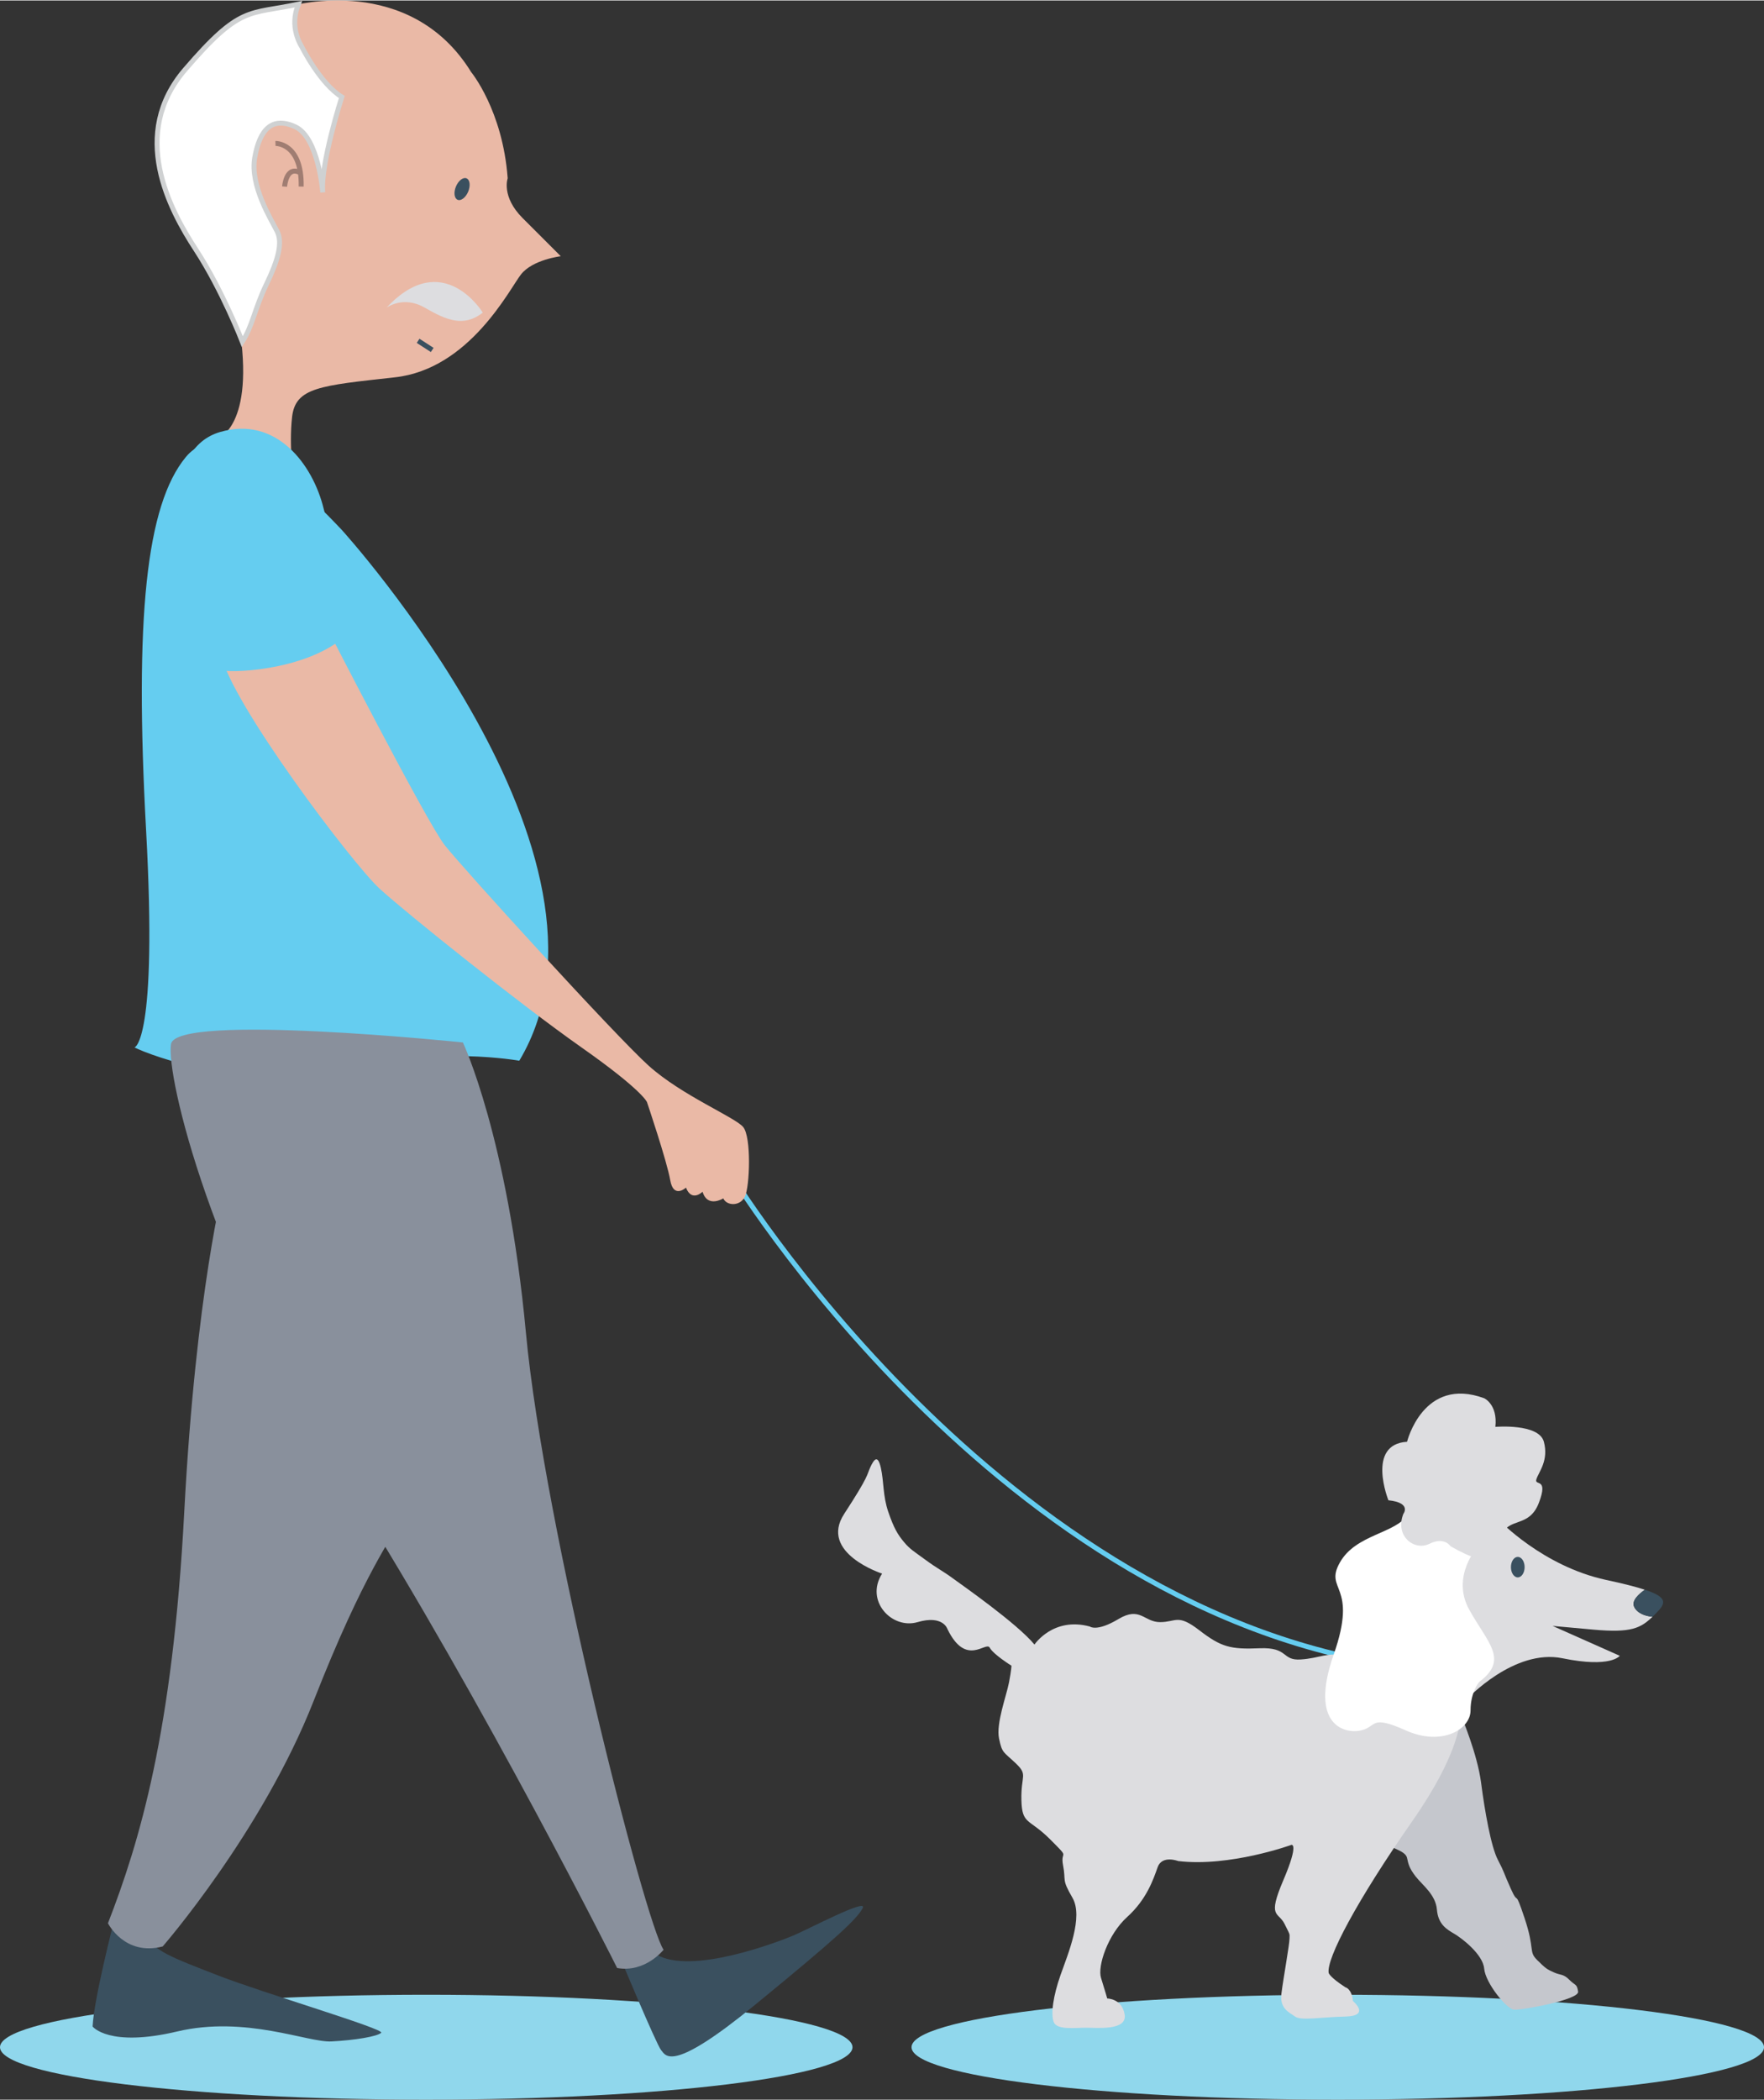
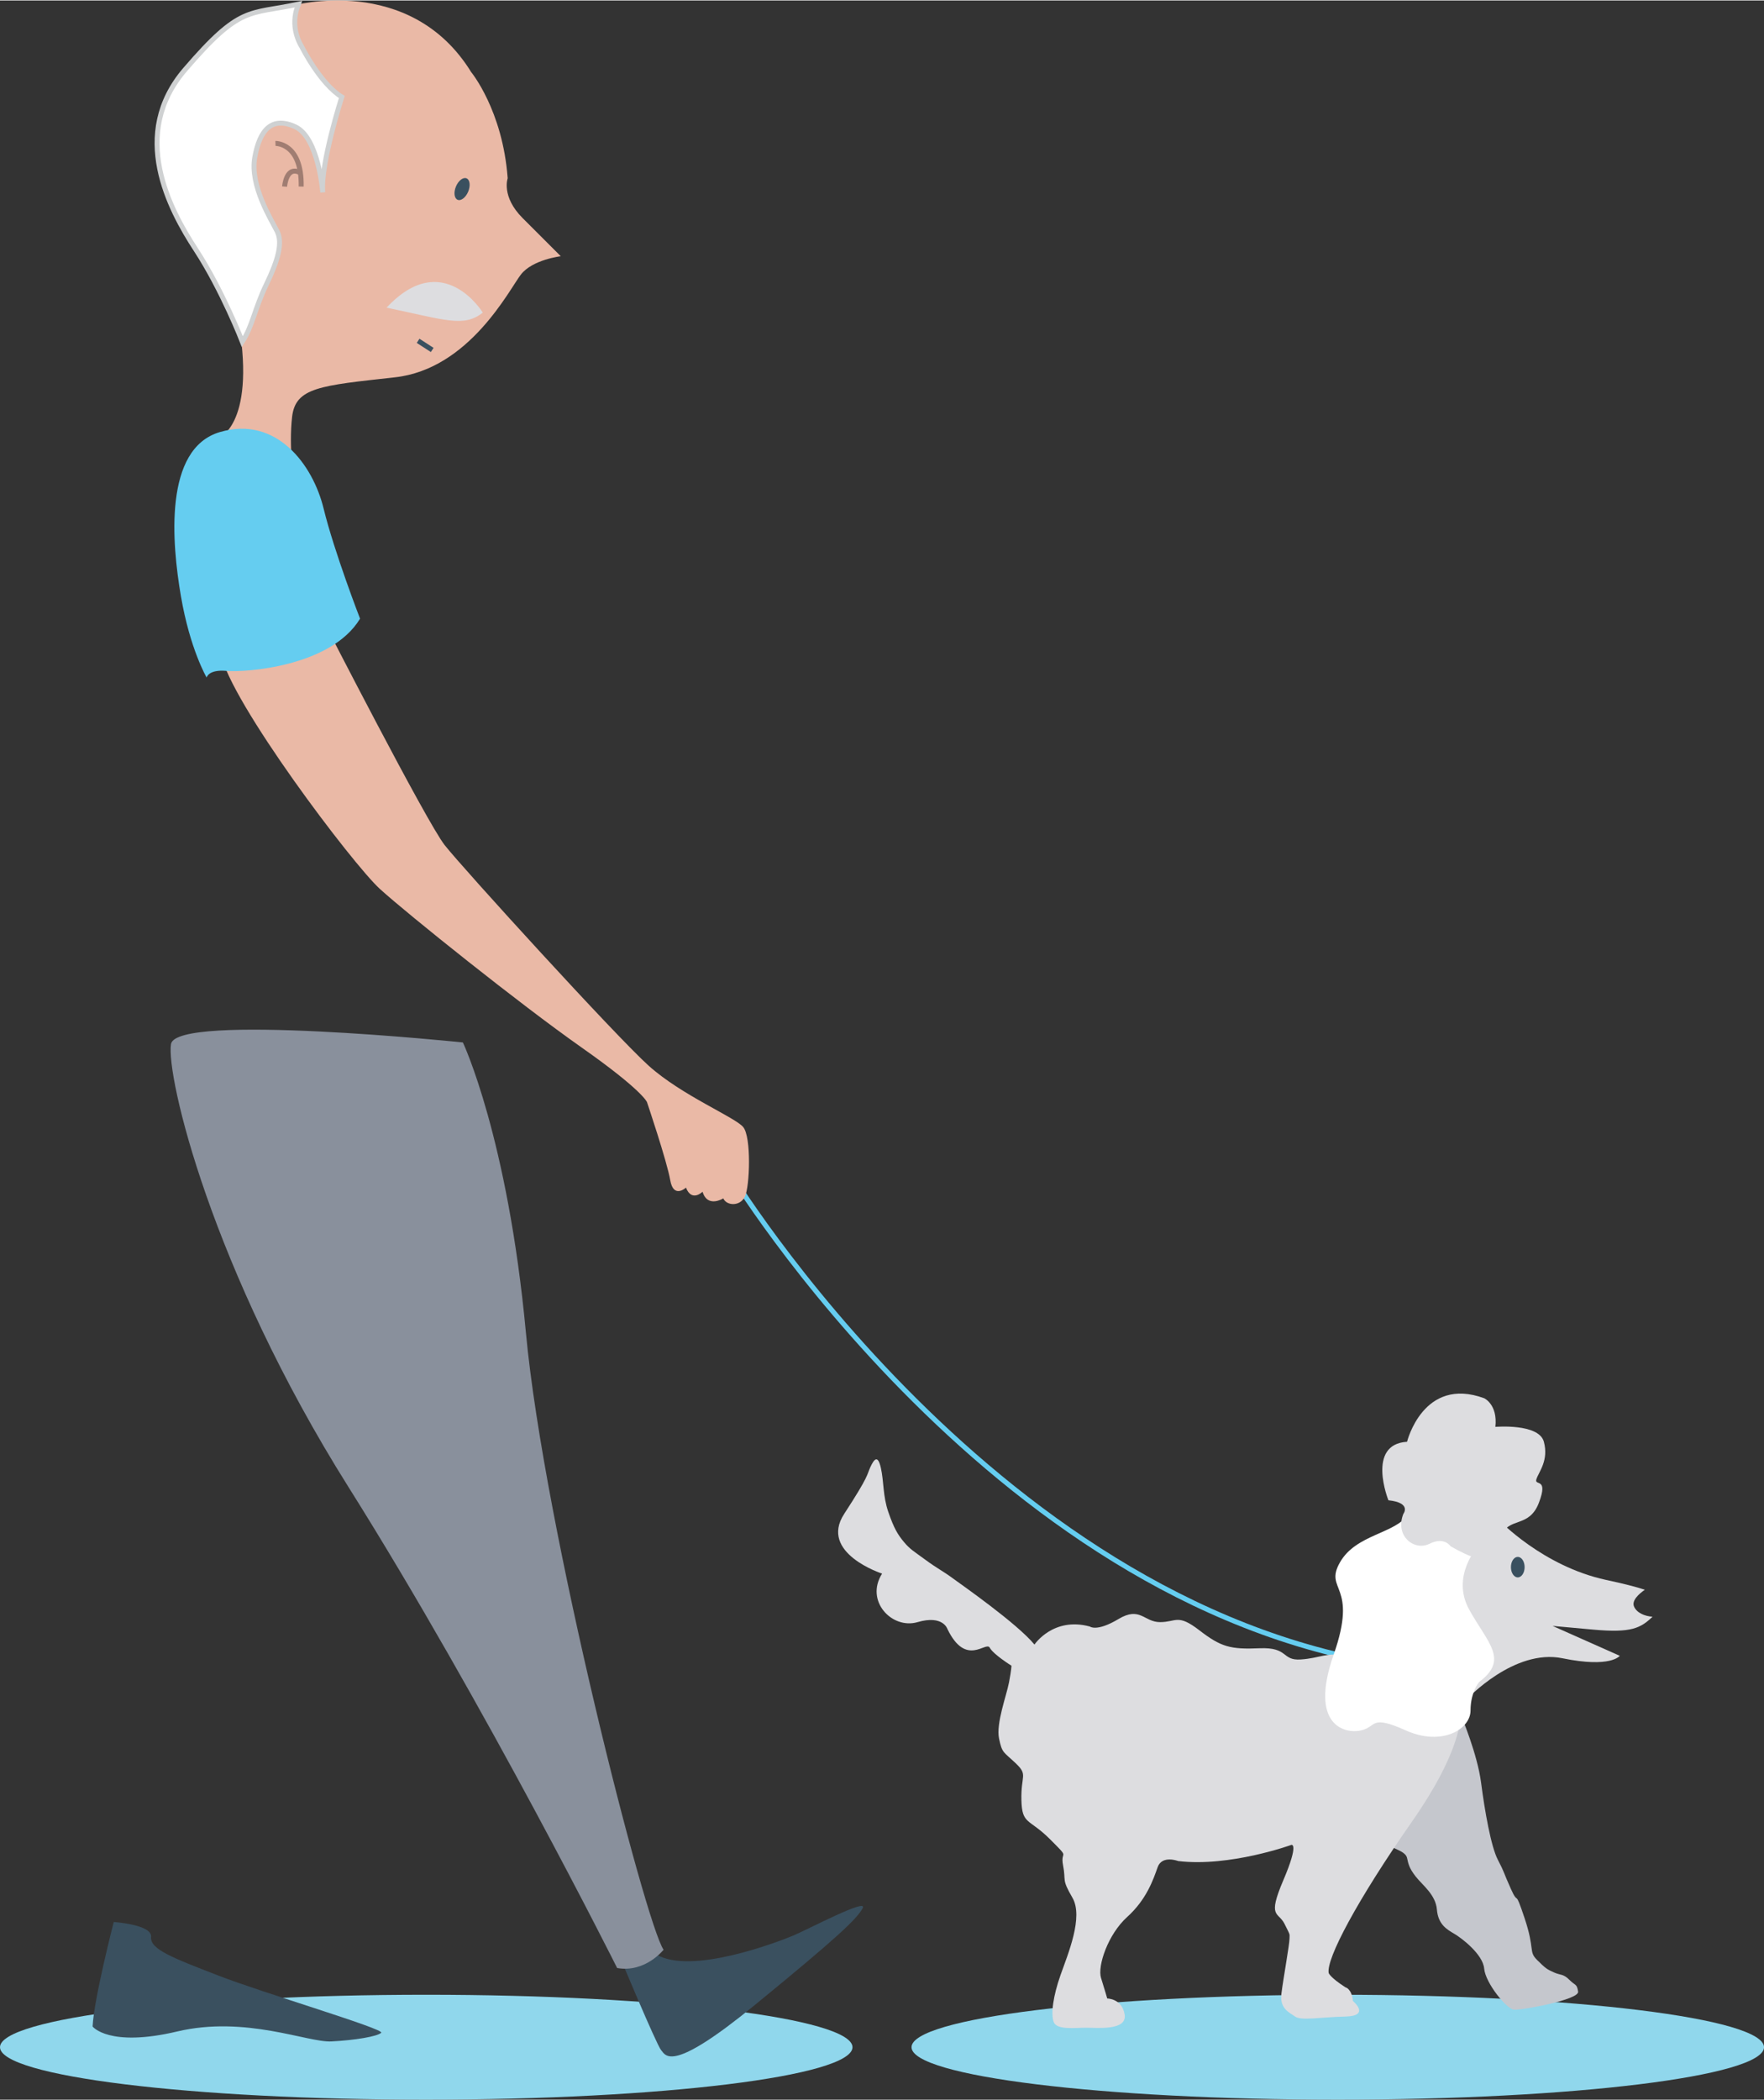
<svg xmlns="http://www.w3.org/2000/svg" version="1.1" id="Calque_1" x="0px" y="0px" width="147px" height="175px" viewBox="0 0 89.666 106.698" enable-background="new 0 0 89.666 106.698" xml:space="preserve">
  <rect x="0" y="0" width="89.666" height="106.698" fill="#333333" stroke="none" />
  <g>
    <path fill="#90D7EC" d="M43.333,104.032c0,1.473-9.7,2.666-21.667,2.666C9.7,106.698,0,105.505,0,104.032   c0-1.474,9.7-2.667,21.666-2.667C33.633,101.365,43.333,102.559,43.333,104.032" />
    <path fill="#90D7EC" d="M89.667,104.032c0,1.473-9.701,2.666-21.667,2.666c-11.967,0-21.666-1.193-21.666-2.666   c0-1.474,9.699-2.667,21.666-2.667C79.966,101.365,89.667,102.559,89.667,104.032" />
    <path fill="#3A505F" d="M31.455,99.312c0,0,1.896,4.553,2.149,4.867c0.253,0.317,0.57,1.14,4.743-2.275   c4.173-3.414,5.185-4.363,5.501-4.933c0.316-0.568-2.782,1.075-3.541,1.392c-0.759,0.315-5.185,2.022-6.956,0.949   C31.581,98.237,31.455,99.312,31.455,99.312" />
    <path fill="#3A505F" d="M5.782,97.668c0,0-1.012,3.921-1.075,5.312c0,0,0.822,1.075,4.3,0.252c3.478-0.822,6.639,0.57,7.84,0.506   c1.202-0.062,2.34-0.253,2.53-0.441c0.19-0.19-6.007-2.024-8.283-2.909c-2.277-0.885-3.478-1.327-3.415-1.96   C7.742,97.795,5.782,97.668,5.782,97.668" />
    <path fill="#EAB9A6" d="M14.846,0.27c0,0,5.986-1.687,9.105,3.372c0,0,1.602,1.94,1.855,5.396c0,0-0.337,0.927,0.759,2.023   C27.661,12.158,28.504,13,28.504,13s-1.433,0.169-2.024,0.928c-0.59,0.759-2.613,4.806-6.407,5.227   c-3.794,0.422-5.059,0.506-5.227,2.023c-0.169,1.518,0.084,3.204,0.084,3.204l-3.878-2.108c0,0,1.939-0.59,1.096-5.817   c-0.843-5.227-1.012-11.55-1.012-11.55L14.846,0.27z" />
    <path fill="#FFFFFF" d="M15.352,2.377c0,0,0.927,1.854,2.023,2.529c0,0-1.096,3.414-0.969,4.848c0,0-0.211-2.782-1.391-3.33   c-1.181-0.548-1.813,0.126-2.066,1.559c-0.253,1.434,0.843,3.163,1.138,3.752c0.295,0.59,0.042,1.476-0.548,2.699   c-0.59,1.221-0.716,2.149-1.222,2.908c0,0-1.012-2.613-2.361-4.679c-1.349-2.066-3.373-5.86-0.548-9.147   c2.824-3.288,3.204-2.783,5.775-3.331C15.183,0.186,14.635,1.197,15.352,2.377" />
    <path fill="none" stroke="#CFD1D2" stroke-width="0.25" stroke-miterlimit="10" d="M15.352,2.377c0,0,0.927,1.854,2.023,2.529   c0,0-1.096,3.414-0.969,4.848c0,0-0.211-2.782-1.391-3.33c-1.181-0.548-1.813,0.126-2.066,1.559   c-0.253,1.434,0.843,3.163,1.138,3.752c0.295,0.59,0.042,1.476-0.548,2.699c-0.59,1.221-0.716,2.149-1.222,2.908   c0,0-1.012-2.613-2.361-4.679c-1.349-2.066-3.373-5.86-0.548-9.147c2.824-3.288,3.204-2.783,5.775-3.331   C15.183,0.186,14.635,1.197,15.352,2.377z" />
    <path fill="#3A505F" d="M23.176,9.457c-0.125,0.301-0.087,0.603,0.085,0.674c0.172,0.072,0.413-0.114,0.538-0.415   c0.125-0.301,0.087-0.603-0.085-0.675C23.542,8.97,23.301,9.156,23.176,9.457" />
    <path fill="none" stroke="#A07D72" stroke-width="0.253" stroke-miterlimit="10" d="M14.002,7.267c0,0,1.349-0.042,1.307,2.192" />
    <path fill="none" stroke="#A07D72" stroke-width="0.253" stroke-miterlimit="10" d="M14.466,9.459c0,0,0.084-1.139,0.843-0.675" />
-     <path fill="#DDDDE0" d="M24.541,15.867c0,0-2.023-3.33-4.89-0.253c0,0,0.843-0.632,1.939,0   C22.686,16.247,23.571,16.626,24.541,15.867" />
+     <path fill="#DDDDE0" d="M24.541,15.867c0,0-2.023-3.33-4.89-0.253C22.686,16.247,23.571,16.626,24.541,15.867" />
    <line fill="none" stroke="#3A505F" stroke-width="0.253" stroke-miterlimit="10" x1="21.253" y1="17.3" x2="21.97" y2="17.764" />
-     <path fill="#65CDF0" d="M17.375,26.912c0,0,15.175,16.693,9.021,26.979c0,0-4.131-0.759-8.937,0.421   c-4.806,1.181-9.78-0.674-10.623-1.096c0,0,1.181-0.253,0.59-11.044c-0.59-10.792,0-16.525,2.024-18.97   C11.473,20.757,15.857,25.309,17.375,26.912" />
    <path fill="#89909C" d="M23.529,52.962c0,0,2.276,4.806,3.204,14.755c0.927,9.948,6.07,30.014,6.997,31.361   c0,0-0.927,1.182-2.36,0.929c0,0-6.661-13.321-13.658-24.45c-6.998-11.128-9.274-20.908-9.021-22.51   C8.944,51.444,23.529,52.962,23.529,52.962" />
-     <path fill="#89909C" d="M11.389,60.13c0,0-1.433,5.479-2.023,16.691c-0.59,11.214-2.277,16.779-3.878,20.91   c0,0,0.842,1.686,2.782,1.18c0,0,5.058-5.816,7.672-12.478c2.614-6.66,3.962-8.178,4.637-9.612   C21.253,75.39,11.389,60.13,11.389,60.13" />
    <path fill="none" stroke="#65CDF0" stroke-width="0.253" stroke-miterlimit="10" d="M37.019,59.455   c0,0,13.728,22.756,34.635,25.284" />
    <path fill="#DDDDE0" d="M83.062,81.639c-0.133-0.304,0.231-0.639,0.547-0.859c-0.451-0.149-1.089-0.312-1.971-0.5   c-3.224-0.696-5.437-3.036-5.437-3.036l-3.858,3.858l2.214,5.248c0,0,2.402-2.594,4.868-2.087c2.467,0.506,2.909-0.126,2.909-0.126   l-3.415-1.519l2.087,0.19c1.913,0.174,2.392-0.078,2.994-0.657C83.609,82.126,83.202,81.958,83.062,81.639" />
-     <path fill="#3A505F" d="M83.609,80.779c-0.314,0.222-0.68,0.557-0.547,0.858c0.14,0.321,0.547,0.489,0.939,0.514   c0.054-0.054,0.108-0.107,0.167-0.165C84.675,81.479,84.812,81.175,83.609,80.779" />
    <path fill="#3A505F" d="M77.498,79.631c0,0.287-0.156,0.521-0.349,0.521c-0.191,0-0.347-0.234-0.347-0.521   c0-0.288,0.155-0.521,0.347-0.521C77.342,79.109,77.498,79.343,77.498,79.631" />
    <path fill="#C5C7CD" d="M74.305,87.267c0,0,0.79,1.864,0.98,3.318c0.188,1.454,0.506,3.257,0.853,3.921   c0.348,0.663,0.253,0.569,0.665,1.486c0.411,0.917,0.158-0.126,0.695,1.486c0.537,1.611,0.189,1.676,0.632,2.118   c0.443,0.441,0.506,0.475,0.854,0.632c0.349,0.158,0.475,0.062,0.79,0.38c0.317,0.315,0.38,0.188,0.443,0.6   c0.063,0.412-2.877,0.949-3.256,0.917c-0.38-0.03-1.455-1.358-1.519-2.087c-0.062-0.726-1.138-1.548-1.517-1.77   c-0.38-0.222-0.823-0.475-0.886-1.232c-0.063-0.759-0.728-1.234-1.075-1.676c-0.348-0.444-0.379-0.664-0.442-0.949   S71.017,94,70.858,93.905c-0.157-0.095-0.568-0.095-0.538-0.41c0.032-0.316,1.962-3.889,1.962-3.889L74.305,87.267z" />
    <path fill="#DDDDE0" d="M74.241,86.729c0,0,0.01,0.041,0.016,0.126c0.033,0.46-0.046,2.213-2.45,5.659   c-2.846,4.078-4.395,7.02-4.269,7.746c0,0,0.064,0.222,0.854,0.728c0,0,0.315,0.062,0.38,0.696c0,0,0.916,0.759-0.38,0.789   c-1.296,0.031-2.245,0.223-2.562,0c-0.315-0.222-0.79-0.41-0.694-1.17c0.095-0.759,0.41-2.497,0.41-2.781s0.063-0.126-0.253-0.76   c-0.315-0.632-0.886-0.283-0.062-2.213c0.822-1.928,0.41-1.801,0.41-1.801s-3.129,1.137-5.754,0.821c0,0-0.821-0.316-1.043,0.315   c-0.222,0.634-0.569,1.646-1.55,2.53c-0.979,0.885-1.517,2.498-1.327,3.098c0.189,0.602,0.315,1.043,0.315,1.043   s0.759,0,0.886,0.822c0.126,0.823-1.391,0.664-1.961,0.664c-0.568,0-1.485,0.126-1.644-0.285c-0.158-0.41-0.031-1.327,0.348-2.401   c0.379-1.075,1.17-2.94,0.602-3.921c-0.569-0.979-0.316-0.821-0.476-1.644c-0.157-0.823,0.411-0.253-0.663-1.329   c-1.074-1.074-1.423-0.726-1.455-1.991c-0.031-1.264,0.349-1.264-0.283-1.864c-0.634-0.603-0.696-0.506-0.854-1.266   c-0.158-0.759,0.379-2.181,0.506-2.845c0.126-0.664,0.126-0.854,0.126-0.854s-0.917-0.569-1.105-0.917   c-0.19-0.349-1.201,1.012-2.15-0.948c0,0-0.221-0.729-1.518-0.35c-1.296,0.381-2.688-1.073-1.803-2.466   c0,0-3.224-1.043-1.928-3.035c1.296-1.99,1.138-1.96,1.328-2.371c0.19-0.41,0.379-0.663,0.537,0.032   c0.158,0.696,0.095,1.422,0.38,2.244c0.284,0.823,0.474,1.139,0.79,1.519s0.506,0.475,1.107,0.917   c0.6,0.441,0.885,0.568,1.358,0.917c0.475,0.348,3.288,2.308,4.173,3.383c0,0,0.949-1.423,2.814-0.917c0,0,0.348,0.284,1.454-0.379   c1.106-0.664,1.297,0.156,2.118,0.156c0.822,0,0.886-0.441,1.991,0.411c1.107,0.854,1.581,0.981,3.067,0.917   c1.486-0.062,1.107,0.633,2.087,0.57c0.98-0.064,1.359-0.38,2.181-0.19C69.119,84.326,74.241,86.729,74.241,86.729" />
    <path fill="#FFFFFF" d="M75.127,78.572c0,0-1.392,1.518-0.442,3.225c0.948,1.707,2.023,2.529,0.505,3.667   c0,0-0.441,0.505-0.441,1.455c0,0.948-1.454,1.833-3.288,1.011s-1.455-0.189-2.277,0c-0.822,0.19-2.656-0.253-1.391-3.856   c1.265-3.605-0.507-3.226,0.315-4.68c0.822-1.455,2.846-1.455,3.479-2.467C72.218,75.916,75.127,78.572,75.127,78.572" />
    <path fill="#DDDDE0" d="M70.574,76.232c0,0-1.139-2.847,0.948-2.973c0,0,0.822-3.351,3.921-2.213c0,0,0.694,0.316,0.568,1.455   c0,0,2.213-0.189,2.466,0.758c0.253,0.949-0.253,1.519-0.379,1.897c-0.127,0.38,0.632-0.126,0.126,1.202   c-0.505,1.327-1.581,0.694-1.896,1.707c-0.316,1.012-0.379,1.77-2.592,0.506c0,0-0.316-0.506-1.075-0.127   c-0.759,0.38-1.771-0.379-1.328-1.519C71.333,76.927,71.776,76.359,70.574,76.232" />
    <path fill="#EAB9A6" d="M16.447,31.548c0,0,5.227,10.201,6.155,11.382c0.927,1.181,8.683,9.695,10.369,11.213   c1.687,1.517,4.385,2.613,4.806,3.119c0.422,0.506,0.337,3.035,0.085,3.541c-0.253,0.506-0.928,0.464-1.097,0.085   c0,0-0.8,0.506-1.053-0.338c0,0-0.548,0.548-0.844-0.21c0,0-0.632,0.59-0.8-0.381c-0.169-0.97-1.181-3.963-1.181-3.963   s-0.21-0.59-3.33-2.782c-3.119-2.191-8.852-6.786-10.243-8.051c-1.391-1.264-7.63-9.527-8.094-11.972L16.447,31.548z" />
    <path fill="#65CDF0" d="M18.302,31.422c0,0-1.307-3.373-1.855-5.607c-0.548-2.234-2.403-4.721-5.269-3.878   c-2.867,0.842-2.445,5.648-1.981,8.346c0.463,2.699,1.306,4.131,1.306,4.131s0.085-0.421,1.012-0.337   C12.443,34.162,16.826,33.866,18.302,31.422" />
  </g>
</svg>